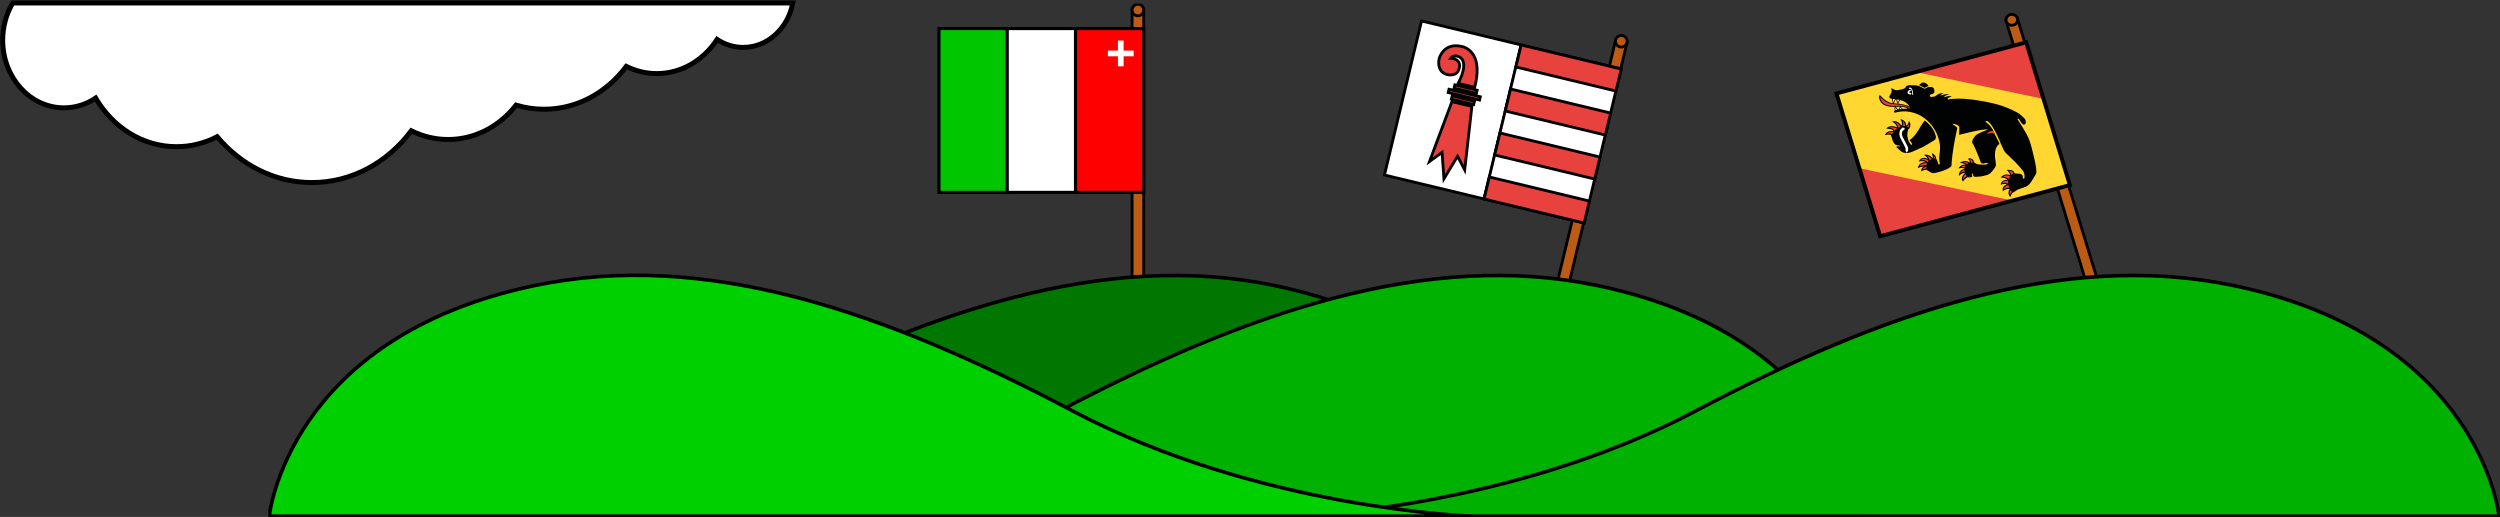
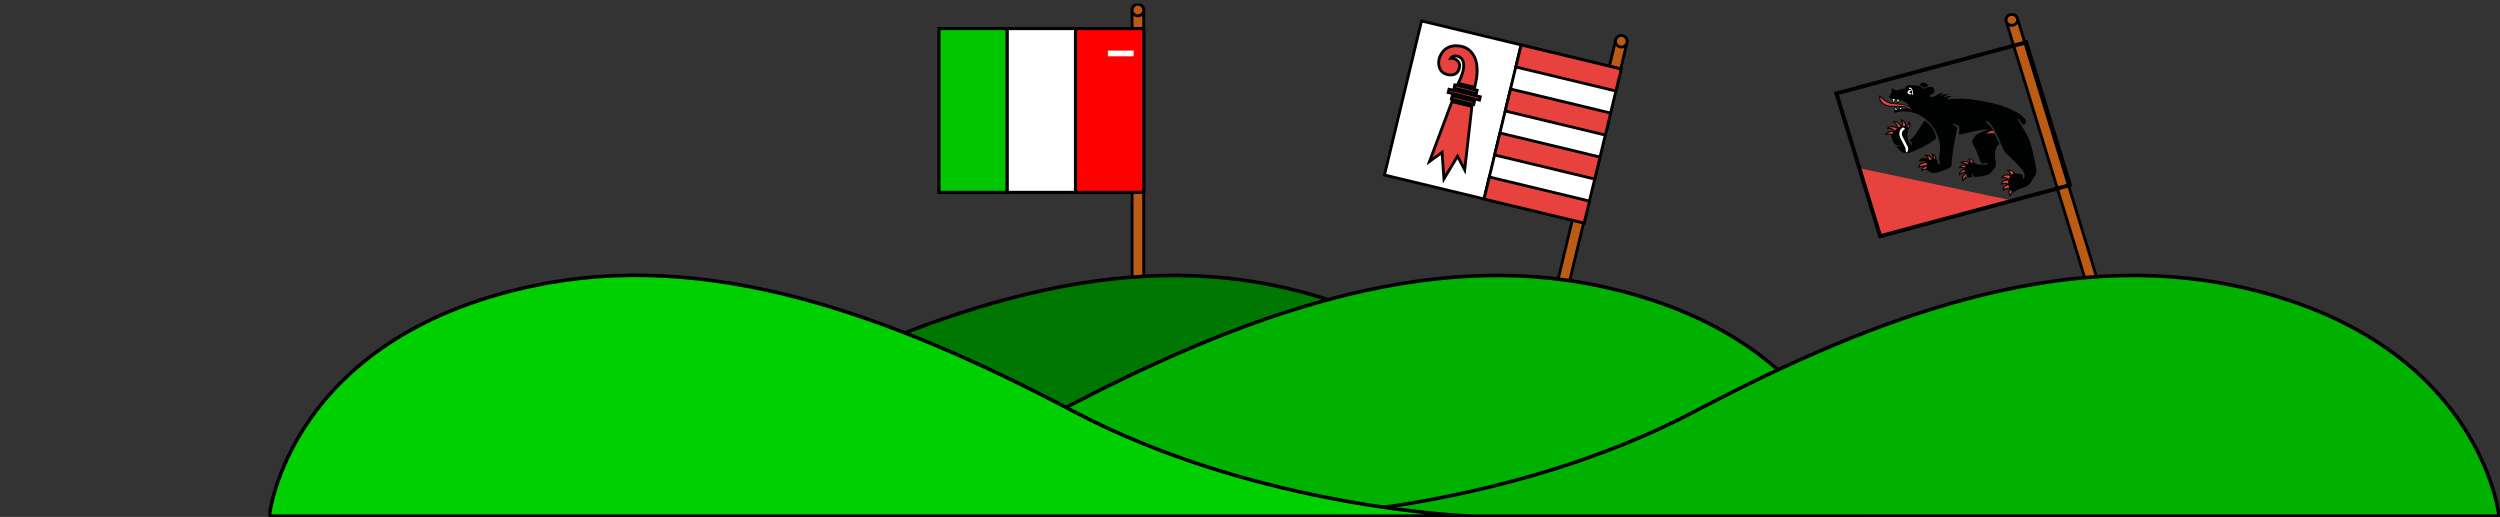
<svg xmlns="http://www.w3.org/2000/svg" width="1388" height="287" viewBox="0 0 1388 287" fill="none">
  <rect x="0" y="0" width="1388" height="287" fill="#333333" stroke="none" />
  <g clip-path="url(#clip0_779_26)">
    <path d="M1.504 22.305C1.504 43.057 16.724 59.872 35.506 59.872C41.945 59.872 47.97 57.898 53.101 54.456C62.645 70.681 79.183 81.43 97.999 81.43C106.072 81.43 113.72 79.444 120.583 75.906C133.657 91.541 152.363 101.352 173.151 101.352C195.376 101.352 215.226 90.157 228.343 72.595C234.586 75.701 241.504 77.446 248.793 77.446C263.871 77.446 277.381 70.043 286.521 58.368C291.468 59.848 296.675 60.643 302.046 60.643C320.437 60.643 336.866 51.386 347.717 36.846C352.881 39.41 358.612 40.854 364.637 40.854C378.43 40.854 390.643 33.367 398.138 21.884C402.365 24.7 407.322 26.313 412.628 26.313C426.17 26.313 437.479 15.745 440.159 1.662L7.104 1.662C3.563 7.584 1.504 14.686 1.504 22.305Z" fill="white" stroke="black" stroke-width="2.75" stroke-miterlimit="10" />
  </g>
  <path d="M1120.04 10.166L1113.85 11.836L1158.79 158.618L1164.98 156.948L1120.04 10.166Z" fill="#BB5B14" stroke="black" stroke-width="1.58" stroke-miterlimit="10" />
  <path d="M1116.95 14.043C1118.73 14.043 1120.17 12.69 1120.17 11.021C1120.17 9.353 1118.73 8 1116.95 8C1115.17 8 1113.73 9.353 1113.73 11.021C1113.73 12.69 1115.17 14.043 1116.95 14.043Z" fill="#BB5B14" stroke="black" stroke-width="1.58" stroke-miterlimit="10" />
-   <path d="M1124.81 23.122L1019.47 51.523L1043.85 131.147L1149.19 102.746L1124.81 23.122Z" fill="#FFD730" />
-   <path d="M1061.94 39.636L1124.81 22.689L1134.7 54.972L1061.94 39.636Z" fill="#E8423F" />
  <path d="M1117.29 111.363L1043.85 131.159L1032.28 93.375L1117.29 111.363Z" fill="#E8423F" />
  <path d="M1121.97 63.821C1120.86 62.727 1113.93 58.992 1106.17 57.262C1102.75 56.5 1092.21 54.217 1084.35 54.889C1083.5 54.963 1082.69 54.811 1081.93 55.209C1081.62 55.373 1080.97 55.04 1081.46 54.565C1081.72 54.303 1082 54.065 1083.66 53.655C1081.97 53.081 1081.55 53.352 1079.32 53.991C1079.53 52.983 1082.13 52.286 1082.13 52.286C1082.13 52.286 1080.71 51.896 1077.22 53.097C1077.76 52.331 1079.08 51.691 1079.08 51.691C1079.08 51.691 1076.9 51.437 1074.95 53.023C1074.8 53.151 1074.64 53.376 1074.21 53.52C1073.78 53.663 1072.65 53.802 1072.46 53.811C1072.28 53.819 1071.55 53.884 1071.45 53.261C1071.33 52.642 1071.87 52.482 1072 52.433C1072.14 52.38 1073.78 52.068 1073.97 51.203C1074.11 50.621 1074.04 48.49 1072.4 48.309C1070.06 48.051 1069.22 49.002 1068.92 49.154C1068.64 49.305 1068.11 49.113 1068.11 49.113C1068.11 49.113 1066.02 47.965 1065.39 47.731C1064.75 47.498 1063.04 47.223 1061.84 47.338C1061.58 47.362 1061.1 47.366 1061.01 47.325C1060.69 47.19 1059.79 47.297 1059.49 47.403C1059.13 47.534 1058.26 47.629 1058.01 48.399C1057.85 48.887 1057.64 48.953 1057.1 49.199C1056.56 49.437 1055.04 49.752 1055.04 49.752C1055.04 49.752 1053.11 50.261 1052.36 50.015C1052.01 49.904 1050.87 49.363 1050.55 49.145C1050.22 48.928 1049.9 49.203 1049.96 49.301C1050.26 49.781 1050.44 50.761 1050.05 51.527C1049.6 52.4 1049.06 53.261 1048.98 53.45C1048.89 53.638 1048.91 54.442 1049.45 54.598C1050 54.758 1050.42 54.868 1050.42 54.868C1050.42 54.868 1050.69 56.791 1050.93 57.324C1050.44 57.262 1049.56 57.07 1049 56.84C1045.3 55.331 1044.27 52.819 1043.62 52.888C1042.98 52.954 1043.05 56.213 1045.39 57.84C1048.1 59.722 1052.04 59.279 1052.04 59.279C1052.04 59.279 1051.65 60.197 1052.04 61.21C1051.48 61.702 1051.46 61.936 1051.46 61.936C1051.46 61.936 1051.53 62.366 1052.04 62.575C1063.59 59.21 1075.25 67.638 1077.06 80.412C1077.32 82.269 1076.83 85.593 1076.67 87.036C1076.5 88.475 1076.98 90.619 1076.98 90.619C1076.98 90.619 1077 91.324 1076.65 91.365C1076.3 91.406 1076.2 91.152 1076.16 90.988C1076.15 90.73 1075.63 89.824 1075.53 89.205C1075.44 88.582 1074.95 88.25 1074.95 88.25C1074.95 88.25 1075.26 86.094 1072.44 85.048C1073.52 87.11 1072.92 87.795 1072.92 87.795C1072.92 87.795 1071.08 85.155 1068.1 86.053C1069.72 86.774 1070.4 88.262 1070.48 88.361C1069.89 87.762 1066.32 86.651 1065.37 89.713C1068.37 89.094 1069.19 90.037 1069.19 90.037C1069.19 90.037 1065.29 89.726 1064.78 93.382C1066.33 92.513 1068.19 92.366 1068.19 92.366C1068.19 92.366 1066.24 93.378 1066.75 95.149C1067.73 94.305 1069.63 94.19 1069.63 94.19C1069.63 94.19 1069.58 94.206 1069.65 94.37C1069.96 94.379 1071.82 95.903 1073.05 96.108C1074.28 96.313 1080.57 94.629 1082.83 92.759C1083.41 92.284 1083.49 92.39 1083.49 91.534C1083.51 88.709 1084.48 82.154 1085.41 77.181C1086.03 73.844 1086.76 71.184 1086.71 70.995C1086.61 70.63 1084.53 69.269 1084.24 69.089C1083.96 68.913 1084.32 68.679 1084.32 68.679C1084.32 68.679 1086.3 69.028 1087.12 69.671C1087.95 70.315 1087.8 70.606 1087.81 71.065C1087.81 71.528 1087.69 74.882 1087.69 74.882C1087.69 74.882 1100.48 71.467 1103.88 71.844C1100.72 73.02 1099.44 73.66 1098.15 74.308C1095.94 75.419 1094.54 78.575 1095 79.28C1096.94 82.216 1099.47 89.594 1099.74 90.177C1100 90.759 1100.93 90.841 1101.26 90.775C1101.59 90.705 1103.29 90.263 1103.52 90.476C1103.76 90.697 1103.55 90.857 1103.55 90.857C1103.55 90.857 1103.25 91.226 1102.55 91.349C1101.86 91.472 1098.19 91.476 1097.34 90.968C1096.49 90.451 1096.06 90.189 1096.06 90.189C1096.06 90.189 1095.5 86.999 1092.53 88.16C1094.09 89.353 1093.46 90.238 1093.46 90.238C1093.46 90.238 1091.54 88.291 1088.05 90.414C1090.92 90.677 1091.22 91.37 1091.22 91.37C1091.22 91.37 1088.81 91.021 1087.24 93.53C1090.11 92.796 1090.82 93.76 1090.82 93.76C1090.82 93.76 1087.26 94.165 1087.62 97.658C1089.51 95.678 1091.16 96.043 1091.16 96.043C1091.16 96.043 1087.93 98.056 1089.83 100.819C1090.81 99.121 1092.47 98.318 1092.47 98.318L1092.56 98.441C1092.56 98.441 1093.51 98.56 1094.28 98.367C1095.06 98.17 1095.2 98.007 1094.97 97.629C1094.75 97.252 1094.77 96.748 1094.73 96.592C1094.69 96.436 1094.95 96.322 1094.95 96.322C1094.95 96.322 1095.11 96.231 1095.24 96.453C1095.53 96.957 1095.25 97.502 1095.97 97.97C1096.7 98.437 1097.5 98.072 1097.79 98.101C1098.08 98.121 1099.63 97.998 1099.63 97.998C1099.63 97.998 1103.51 97.35 1104.65 96.473C1105.45 95.858 1107.64 93.456 1108.02 92.095C1108.21 91.435 1108.14 90.668 1107.98 89.853C1107.37 86.717 1107.28 83.142 1109.04 80.797C1109.18 80.613 1109.52 80.412 1109.68 80.248C1109.86 80.059 1110.04 79.961 1110.06 79.727C1109.98 79.227 1107.43 74.599 1106.78 72.902C1105.61 69.835 1102.33 67.576 1102.33 67.576C1102.33 67.576 1102.27 67.371 1102.52 67.249C1102.76 67.126 1103.26 67.244 1103.26 67.244C1103.26 67.244 1104.81 67.433 1107.69 72.869C1110.58 78.309 1111.86 83.216 1113.72 85.073C1114.27 85.626 1116.73 87.778 1118.85 89.947C1120.59 91.738 1122.02 93.579 1122.73 94.321C1124.3 95.969 1124.17 98.683 1123.85 99.04C1123.54 99.4 1123.44 99.179 1123.28 99.134C1123.12 99.085 1123.02 98.117 1123.02 98.117C1123.02 98.117 1123.27 97.572 1122.5 96.92C1121.72 96.272 1119.14 96.342 1119.14 96.342C1119.14 96.342 1118.71 96.19 1118.43 96.129C1117.97 93.743 1114.08 94.342 1114.08 94.342C1114.08 94.342 1115.73 95.617 1116.03 97.191C1112.51 95.916 1110.79 98.589 1110.79 98.589C1110.79 98.589 1113.09 98.379 1114.59 99.781C1110.46 99.855 1110.88 102.7 1110.88 102.7C1110.88 102.7 1112.23 101.606 1114.27 102.401C1110.74 103.627 1112.14 106.23 1112.14 106.23C1112.14 106.23 1112.72 104.775 1115.79 104.934C1115.76 105.029 1114 107.238 1116.2 109.485C1116.32 108.722 1116.83 107.398 1117.71 106.726C1117.85 106.824 1117.87 106.812 1117.9 106.828C1117.9 106.828 1119.85 105.316 1120.99 104.98C1122.11 104.648 1123.03 104.328 1124.46 103.795C1125.89 103.254 1126.54 102.356 1127.1 101.794C1127.68 101.229 1129.7 97.638 1130.21 96.875C1130.72 96.112 1130.6 95.071 1130.6 95.071C1130.6 95.071 1130.54 92.989 1129.82 89.697C1129.1 86.405 1127.82 81.064 1126.89 78.268C1125.61 74.447 1120.16 66.277 1120.16 66.277C1120.16 66.277 1120.06 65.99 1120.26 65.859C1120.45 65.732 1120.47 65.805 1120.9 66.183C1121.34 66.56 1122.45 68.749 1123.03 68.978C1123.26 69.069 1123.62 69.352 1124.3 68.925C1124.99 68.495 1124.68 67.527 1124.58 66.728C1124.47 65.941 1123.06 64.945 1121.95 63.846M1052.6 55.131C1052.7 55.139 1052.81 55.159 1052.81 55.159C1052.81 55.159 1053.11 56.852 1053.59 57.525C1052.42 57.422 1051.47 57.352 1051.47 57.352C1051.47 57.352 1052.02 55.59 1052.6 55.127M1054.34 60.681C1054.3 60.694 1054.17 60.706 1053.99 60.739C1053.03 60.325 1052.63 59.267 1052.63 59.267C1052.63 59.267 1054.48 59.214 1054.81 59.259C1054.78 59.644 1054.3 60.255 1054.34 60.677M1056.56 60.444C1056.33 60.435 1055.71 60.14 1055.61 59.87C1055.47 59.496 1055.3 59.283 1055.3 59.283C1055.3 59.283 1058.03 59.275 1059.13 60.288C1058.03 60.316 1056.79 60.452 1056.56 60.444ZM1053.88 57.562C1053.88 57.562 1054.33 56.082 1054.94 55.565C1057.67 56.127 1059.44 57.881 1060.29 59.23C1058.48 57.984 1053.88 57.557 1053.88 57.557" fill="#010202" />
  <path d="M1060.17 77.788C1062.98 76.136 1065.18 72.139 1066.76 69.495C1067.66 67.999 1068.38 67.15 1068.58 66.896C1069.03 67.081 1071.39 69.106 1072.9 71.282C1074.05 72.963 1074.58 74.882 1074.72 75.439C1075.13 77.128 1074.04 77.776 1074.04 77.776C1074.04 77.776 1067.5 81.912 1066.25 82.216C1065.67 82.355 1061.56 84.519 1060.24 84.749C1056.79 85.356 1055.53 84.081 1055.53 84.081L1053.02 81.826C1053.02 81.826 1052.62 81.252 1053.29 81.277C1053.97 81.305 1054.05 81.301 1054.65 81.289C1055.25 81.281 1054.65 80.887 1054.65 80.887C1054.65 80.887 1054.02 80.748 1053.47 80.686C1051.74 80.469 1050.93 78.411 1050.93 78.411C1050.93 78.411 1050.32 76.698 1050.01 75.402C1049.7 74.107 1046.54 75.046 1046.54 75.046C1046.54 75.046 1047.05 72.389 1051.21 72.734C1050.86 71.475 1047.29 71.418 1047.29 71.418C1047.29 71.418 1048.71 68.901 1053.25 70.668C1052.83 68.601 1050.47 67.507 1050.47 67.507C1050.47 67.507 1053.28 66.216 1055.66 69.725C1056.64 68.446 1055.09 66.076 1055.09 66.076C1055.09 66.076 1058.41 66.785 1058.33 69.729C1059.75 69.085 1059.76 67.121 1059.76 67.121C1059.76 67.121 1061.49 68.696 1060.18 71.049C1059.69 71.93 1059.48 71.77 1059.48 71.77C1059.48 71.77 1057.59 76.173 1060.89 80.244C1061.31 80.773 1061.59 80.215 1061.56 79.936C1061.54 79.662 1061.08 78.727 1060.17 77.78" fill="#010202" />
  <path d="M1065.44 47.239C1065.44 47.239 1068.21 48.551 1068.5 48.736C1068.74 48.891 1069.85 47.85 1070.58 47.821C1071.03 47.805 1070.01 46.739 1069.64 46.456C1069.26 46.169 1068.11 45.513 1067.11 45.964C1066.26 46.354 1065.45 47.239 1065.45 47.239" fill="#040304" />
  <path d="M1059.06 59.648C1057.54 58.644 1054.94 58.747 1051.93 58.812C1049.76 58.857 1047.31 58.599 1045.75 57.382C1044.94 56.746 1044.4 55.955 1044.13 55.192C1043.93 54.614 1043.86 54.081 1043.87 53.721C1043.95 53.811 1044.04 53.901 1044.12 53.991C1044.92 54.86 1046.24 56.357 1048.76 57.34C1049.96 57.808 1051.85 57.845 1053.74 58.009C1055.74 58.123 1057.96 58.501 1059.5 59.341C1059.5 59.341 1060.5 59.944 1060.65 60.194C1060.47 60.21 1060.18 60.218 1059.84 60.251C1059.63 59.997 1059.06 59.644 1059.06 59.644" fill="#E8423F" />
  <path d="M1052.43 61.095C1052.72 61.013 1053.08 60.882 1053.38 60.833C1052.88 60.665 1052.37 59.615 1052.37 59.615C1052.37 59.615 1052.15 60.345 1052.43 61.091" fill="white" />
  <path d="M1054.75 60.631C1055.04 60.57 1055.27 60.574 1055.77 60.529C1055.27 60.369 1055.29 59.811 1055.06 59.631C1054.9 60.176 1054.73 60.275 1054.75 60.631Z" fill="white" />
  <path d="M1053.71 56.866C1053.94 56.066 1054.43 55.488 1054.46 55.468C1054.22 55.431 1053.23 55.242 1053.23 55.242C1053.23 55.242 1053.64 56.816 1053.71 56.866" fill="white" />
  <path d="M1051.21 56.873C1051.21 56.873 1051.77 55.372 1052.13 55.077C1051.43 55.065 1051.12 54.991 1050.87 54.93C1050.98 55.942 1051.21 56.873 1051.21 56.873Z" fill="white" />
  <path d="M1103.14 74.422C1103.14 74.422 1105.58 73.385 1107.35 74.168C1107.26 73.943 1106.7 72.688 1106.7 72.688C1106.7 72.688 1103.96 72.504 1103.14 74.422Z" fill="#E8423F" />
  <path d="M1060.13 48.62C1060.13 48.62 1060.84 48.489 1061.29 49.075C1061.72 49.645 1062.11 50.551 1062.21 52.6C1062.21 52.789 1061.84 52.851 1061.76 52.633C1061.69 52.416 1061.63 51.404 1061.52 50.83C1061.41 50.26 1061.13 49.596 1060.88 49.481C1060.68 49.387 1060.35 49.354 1060.28 49.358C1060.21 49.362 1059.85 49.387 1059.83 49.05C1059.8 48.718 1060.13 48.624 1060.13 48.624" fill="white" />
  <path d="M1060.87 50.456C1061.19 50.268 1060.93 49.964 1060.45 49.932C1059.98 49.895 1059.08 50.399 1059.04 51.366C1059.01 52.248 1060.57 52.559 1060.86 52.469C1061.33 52.322 1061.27 51.67 1060.94 51.62C1060.62 51.571 1060.15 51.645 1060.07 51.276C1060 50.907 1060.55 50.641 1060.87 50.456Z" fill="white" />
  <path d="M1058.71 70.185C1058.71 70.185 1059.53 69.992 1059.99 68.672C1060.22 69.684 1059.62 70.754 1059.62 70.754L1058.72 70.185H1058.71Z" fill="#E8423F" />
  <path d="M1047.7 74.251C1048.6 73.062 1051.21 73.308 1051.21 73.308L1050.31 74.587C1050.31 74.587 1049.53 73.751 1047.7 74.251" fill="#E8423F" />
  <path d="M1048.74 70.984C1050.28 70.037 1053.22 71.307 1053.22 71.307C1053.22 71.307 1052.15 72.238 1051.84 72.508C1051.82 72.373 1051.19 71.025 1048.74 70.984Z" fill="#E8423F" />
  <path d="M1051.95 67.814C1053.76 67.892 1055.18 70.254 1055.18 70.254L1053.92 70.856C1053.92 70.856 1053.81 69.143 1051.95 67.819" fill="#E8423F" />
  <path d="M1056.3 69.947C1056.74 69.18 1056.86 68.135 1056.26 67.098C1056.81 67.352 1057.82 68.737 1057.68 69.98C1057.46 69.934 1057.14 69.758 1056.3 69.947Z" fill="#E8423F" />
  <path d="M1074.37 88.03C1074.1 87.956 1073.72 87.989 1073.48 88.055C1073.97 87.231 1073.52 86.316 1073.52 86.316C1073.52 86.316 1074.49 87.144 1074.37 88.034" fill="#E8423F" />
  <path d="M1072.54 88.325C1071.9 88.555 1071.48 88.817 1071.38 88.92C1070.73 87.128 1069.81 86.477 1069.81 86.477C1069.81 86.477 1071.6 86.915 1072.54 88.325Z" fill="#E8423F" />
-   <path d="M1070.84 89.301C1070.58 89.62 1070.61 89.514 1070.2 90.034C1069.28 89.231 1068.37 88.587 1066.17 89.12C1067.48 87.534 1070.02 88.337 1070.84 89.305" fill="#E8423F" />
  <path d="M1065.76 92.321C1066.03 91.054 1068.48 90.328 1069.89 90.644C1069.65 91.165 1069.62 91.374 1069.62 91.874C1068.32 91.501 1066.34 92.107 1065.76 92.325" fill="#E8423F" />
  <path d="M1067.35 94.138C1067.85 92.863 1069.51 92.416 1069.55 92.453C1069.52 92.539 1069.5 93.486 1069.54 93.601C1069.44 93.572 1068.46 93.589 1067.35 94.138" fill="#E8423F" />
  <path d="M1095.43 90.215C1095.03 90.236 1094.51 90.281 1094.14 90.318C1094.24 90.154 1094.33 89.018 1093.62 88.383C1093.98 88.383 1094.86 88.444 1095.43 90.215Z" fill="#E8423F" />
  <path d="M1091.98 91.263C1092.36 90.858 1092.66 90.743 1093.03 90.661C1092.3 89.779 1090.13 89.939 1089.81 90.148C1090.06 90.181 1091.68 90.472 1091.98 91.267" fill="#E8423F" />
  <path d="M1088.59 92.769C1089.77 91.756 1091.21 91.895 1091.33 91.936C1091.22 92.121 1090.95 92.65 1090.9 93.088C1090.38 92.478 1088.59 92.769 1088.59 92.769Z" fill="#E8423F" />
  <path d="M1088.26 96.315C1088.29 96.024 1089.22 94.433 1090.81 94.445C1090.7 94.896 1090.73 95.126 1090.94 95.429C1089.35 95.253 1088.31 96.29 1088.27 96.319" fill="#E8423F" />
  <path d="M1089.91 99.693C1089.74 97.938 1090.86 97.118 1091.4 96.676C1091.46 96.942 1091.78 97.656 1091.98 97.824C1091.8 97.836 1090.37 98.668 1089.91 99.697" fill="#E8423F" />
  <path d="M1117.85 96.24C1117.44 96.474 1116.87 96.904 1116.68 97.109C1116.46 96.081 1115.83 95.187 1115.38 94.83C1115.92 94.769 1117.6 94.966 1117.84 96.24" fill="#E8423F" />
  <path d="M1115.23 99.47C1114.96 99.073 1113.26 98.023 1112.05 98.109C1112.79 97.408 1114.34 97.052 1116.1 97.806C1115.65 98.31 1115.29 99.204 1115.23 99.466" fill="#E8423F" />
  <path d="M1111.58 101.799C1111.92 100.348 1114.35 100.249 1115.06 100.319C1114.88 100.684 1114.79 101.266 1114.96 102.073C1114.1 101.258 1112.26 101.43 1111.58 101.799Z" fill="#E8423F" />
  <path d="M1112.46 105.058C1112.45 105.189 1112.31 103.401 1115.09 102.799C1115.2 103.459 1115.27 103.729 1115.56 104.336C1113.57 104.098 1112.46 105.062 1112.46 105.062" fill="#E8423F" />
  <path d="M1115.98 108.166C1115.98 108.166 1115.32 106.887 1116.19 105.521C1116.48 106.067 1116.77 106.358 1117.08 106.518C1116.42 106.944 1115.98 108.17 1115.98 108.17" fill="#E8423F" />
  <path d="M1057.07 71.057C1056.64 71.721 1055.99 71.79 1055.63 72.5C1055.36 73.012 1054.75 74.689 1055.99 76.829C1056.81 78.222 1057.94 80.748 1058.41 81.539C1059.03 82.601 1058.64 83.867 1058.16 84.019" stroke="white" stroke-width="1.43" stroke-linejoin="round" />
  <path d="M1149.21 102.76L1124.93 23.482L1019.6 51.884L1043.87 131.161L1149.21 102.76Z" stroke="black" stroke-width="2.2" stroke-miterlimit="10" />
  <g clip-path="url(#clip1_779_26)">
    <path d="M897.045 22.162L858.918 180.486L865.191 181.995L903.319 23.671L897.045 22.162Z" fill="#BB5B14" stroke="black" stroke-width="1.58" stroke-miterlimit="10" />
    <path d="M862.032 184.453C863.812 184.453 865.256 183.011 865.256 181.231C865.256 179.452 863.812 178.01 862.032 178.01C860.251 178.01 858.808 179.452 858.808 181.231C858.808 183.011 860.251 184.453 862.032 184.453Z" fill="#00B100" stroke="black" stroke-width="2" stroke-miterlimit="10" />
    <path d="M900.152 26.129C901.932 26.129 903.376 24.686 903.376 22.907C903.376 21.128 901.932 19.686 900.152 19.686C898.371 19.686 896.928 21.128 896.928 22.907C896.928 24.686 898.371 26.129 900.152 26.129Z" fill="#BB5B14" stroke="black" stroke-width="1.58" stroke-miterlimit="10" />
    <path d="M824.073 110.484L844.666 24.973L789.243 11.646L768.651 97.158L824.073 110.484Z" fill="white" stroke="black" stroke-width="1.58" stroke-miterlimit="10" />
    <path d="M879.497 123.806L900.09 38.295L844.523 24.934L823.93 110.445L879.497 123.806Z" fill="white" stroke="black" stroke-width="1.58" stroke-miterlimit="10" />
    <path d="M799.052 32.494C798.247 35.829 798.894 40.152 803.365 41.345C804.21 41.573 806.366 41.984 808.103 40.948C809.144 40.327 809.844 39.291 810.19 37.87C810.763 35.484 809.805 34.137 808.899 33.425C807.801 32.568 806.327 32.28 805.421 32.328C805.859 31.689 806.804 30.706 809.135 31.191C810.071 31.384 811.34 31.939 812.084 33.49C812.976 35.348 813.291 39.024 809.726 46.005L809.582 46.289L818.729 48.488L818.79 48.248C820.758 40.572 820.518 34.627 818.068 30.566C816.016 27.165 812.994 26.125 811.786 25.832C801.388 23.332 799.074 32.406 799.052 32.498" fill="#E8423F" />
    <path d="M799.052 32.494C798.247 35.829 798.894 40.152 803.365 41.345C804.21 41.573 806.366 41.984 808.103 40.948C809.144 40.327 809.844 39.291 810.19 37.87C810.763 35.484 809.805 34.137 808.899 33.425C807.801 32.568 806.327 32.28 805.421 32.328C805.859 31.689 806.804 30.706 809.135 31.191C810.071 31.384 811.34 31.939 812.084 33.49C812.976 35.348 813.291 39.024 809.726 46.005L809.582 46.289L818.729 48.488L818.79 48.248C820.758 40.572 820.518 34.627 818.068 30.566C816.016 27.165 812.994 26.125 811.786 25.832C801.388 23.332 799.074 32.406 799.052 32.498" stroke="#010202" stroke-width="1.58" stroke-miterlimit="10" />
    <path d="M807.723 47.109L807.28 48.949L819.67 51.928L820.113 50.088L807.723 47.109Z" fill="#E8423F" stroke="#010202" stroke-width="1.58" stroke-miterlimit="10" />
    <path d="M806.252 53.215L805.809 55.055L818.198 58.034L818.641 56.194L806.252 53.215Z" fill="#E8423F" stroke="#010202" stroke-width="1.58" stroke-miterlimit="10" />
    <path d="M804.486 49.547L804.043 51.387L821.43 55.567L821.873 53.727L804.486 49.547Z" fill="#E8423F" stroke="#010202" stroke-width="1.58" stroke-miterlimit="10" />
    <path d="M800.631 84.594L793.671 89.643L806.112 56.422L817.193 59.084L813.199 94.337L809.24 86.71L801.676 99.285L800.631 84.594Z" fill="#E8423F" stroke="#010202" stroke-width="1.58" stroke-miterlimit="10" />
    <path d="M900.108 38.334L844.541 24.973L841.6 37.187L897.167 50.548L900.108 38.334Z" fill="#E8423F" stroke="black" stroke-width="1.58" stroke-miterlimit="10" />
    <path d="M894.226 62.771L838.659 49.41L835.718 61.624L891.285 74.985L894.226 62.771Z" fill="#E8423F" stroke="black" stroke-width="1.58" stroke-miterlimit="10" />
    <path d="M888.342 87.199L832.774 73.838L829.833 86.052L885.4 99.413L888.342 87.199Z" fill="#E8423F" stroke="black" stroke-width="1.58" stroke-miterlimit="10" />
    <path d="M882.457 111.631L826.89 98.269L823.948 110.484L879.515 123.845L882.457 111.631Z" fill="#E8423F" stroke="black" stroke-width="1.58" stroke-miterlimit="10" />
    <path d="M634.989 5.566H628.536V168.41H634.989V5.566Z" fill="#BB5B14" stroke="black" stroke-width="1.58" stroke-miterlimit="10" />
    <path d="M631.76 171.636C633.541 171.636 634.984 170.194 634.984 168.415C634.984 166.636 633.541 165.193 631.76 165.193C629.98 165.193 628.536 166.636 628.536 168.415C628.536 170.194 629.98 171.636 631.76 171.636Z" fill="#BB5B14" stroke="black" stroke-width="1.58" stroke-miterlimit="10" />
    <path d="M631.76 8.789C633.541 8.789 634.984 7.346 634.984 5.567C634.984 3.788 633.541 2.346 631.76 2.346C629.98 2.346 628.536 3.788 628.536 5.567C628.536 7.346 629.98 8.789 631.76 8.789Z" fill="#BB5B14" stroke="black" stroke-width="1.58" stroke-miterlimit="10" />
    <path d="M559.227 15.861H521.321V106.808H559.227V15.861Z" fill="#00C600" stroke="black" stroke-width="1.73" stroke-miterlimit="10" />
    <path d="M597.132 15.861H559.227V106.808H597.132V15.861Z" fill="white" stroke="black" stroke-width="1.73" stroke-miterlimit="10" />
    <path d="M635.037 15.861H597.132V106.808H635.037V15.861Z" fill="#FF0000" stroke="black" stroke-width="1.73" stroke-miterlimit="10" />
-     <path d="M622.246 22.523V36.826" stroke="white" stroke-width="3.16" stroke-miterlimit="10" />
    <path d="M615.085 29.674H629.403" stroke="white" stroke-width="3.16" stroke-miterlimit="10" />
    <path d="M187.623 286.564C187.623 286.564 305.626 282.721 408.817 228.235C512.008 173.748 612.85 138.573 708.193 158.65C844.81 187.417 855.02 286.564 855.02 286.564H187.623Z" fill="#007700" stroke="black" stroke-width="2" stroke-miterlimit="10" />
    <path d="M366.869 286.564C366.869 286.564 484.872 282.721 588.063 228.235C691.254 173.748 792.096 138.573 887.439 158.65C1024.06 187.417 1034.27 286.564 1034.27 286.564H366.869Z" fill="#00B100" stroke="black" stroke-width="2" stroke-miterlimit="10" />
    <path d="M720.113 286.564C720.113 286.564 838.116 282.721 941.307 228.235C1044.5 173.748 1145.34 138.573 1240.68 158.65C1377.3 187.417 1387.51 286.564 1387.51 286.564H720.108H720.113Z" fill="#00B100" stroke="black" stroke-width="2" stroke-miterlimit="10" />
    <path d="M816.887 286.563C816.887 286.563 698.883 282.721 595.692 228.234C490.782 172.843 391.66 138.573 296.317 158.649C159.696 187.416 149.485 286.563 149.485 286.563H816.887Z" fill="#00D000" stroke="black" stroke-width="2" stroke-miterlimit="10" />
  </g>
  <defs>
    <clipPath id="clip0_779_26">
-       <rect width="442" height="103" fill="white" transform="translate(442 103) rotate(-180)" />
-     </clipPath>
+       </clipPath>
    <clipPath id="clip1_779_26">
      <rect width="1239" height="285" fill="white" transform="translate(149 2)" />
    </clipPath>
  </defs>
</svg>